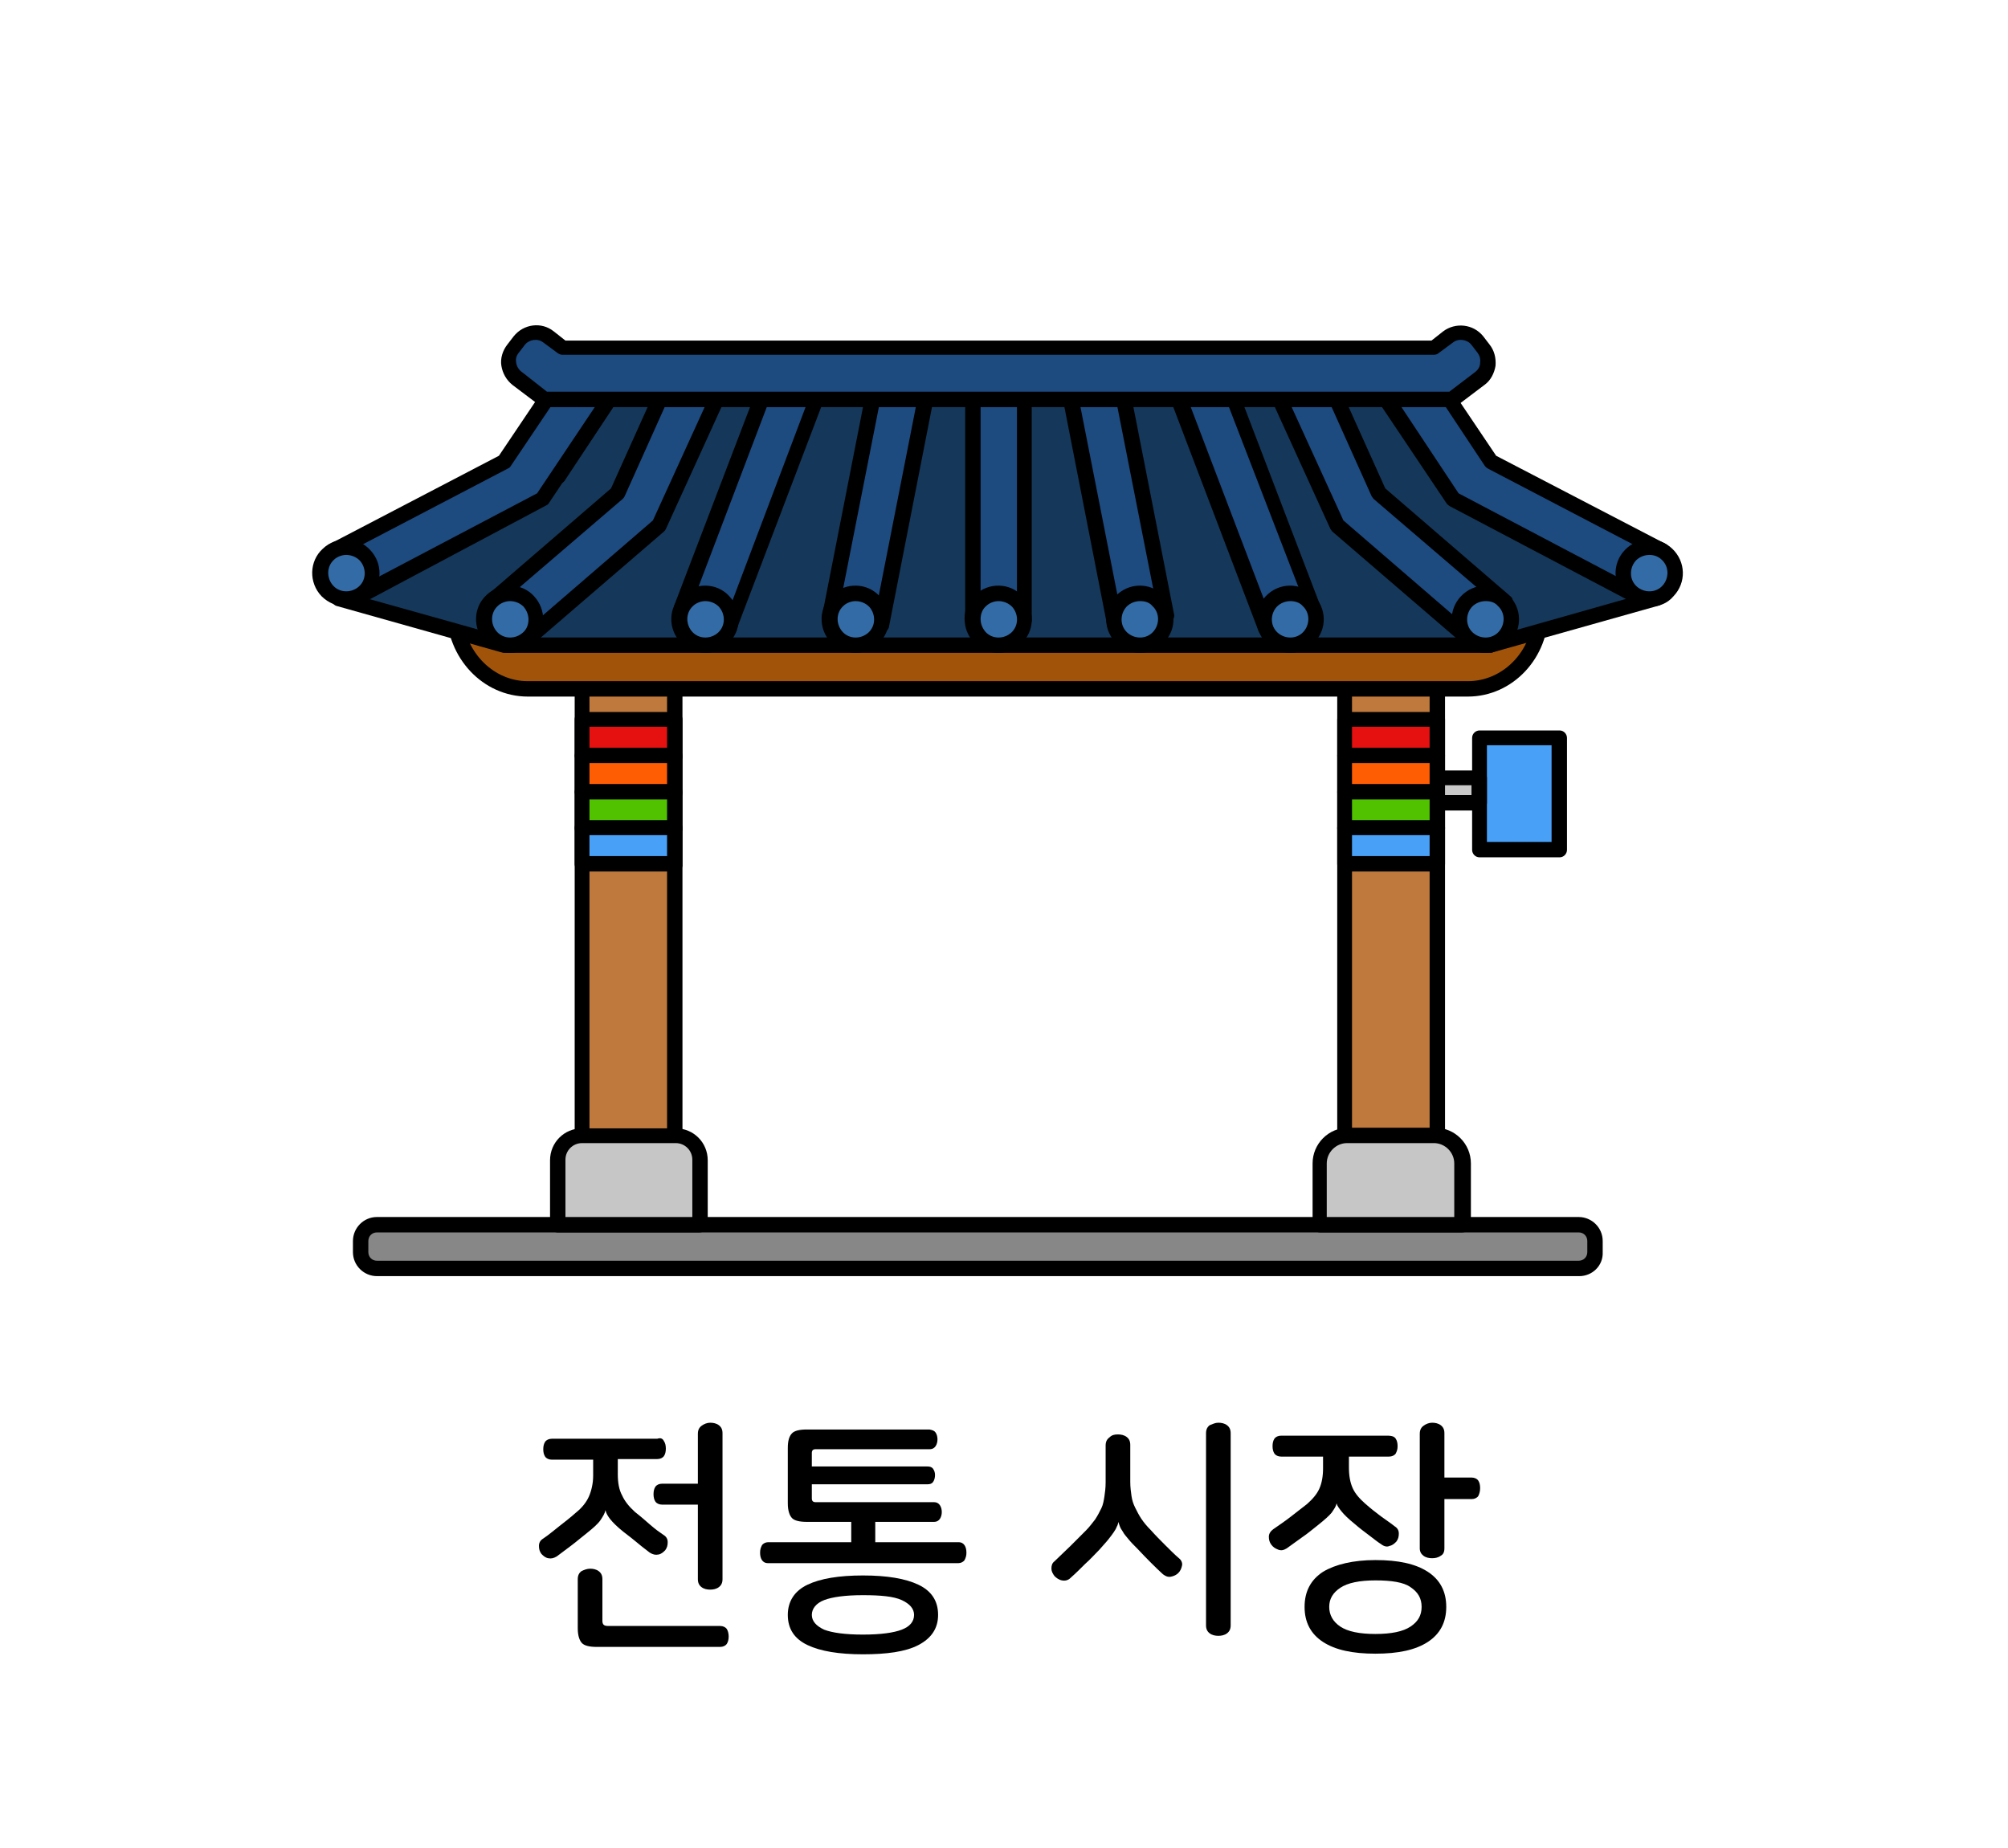
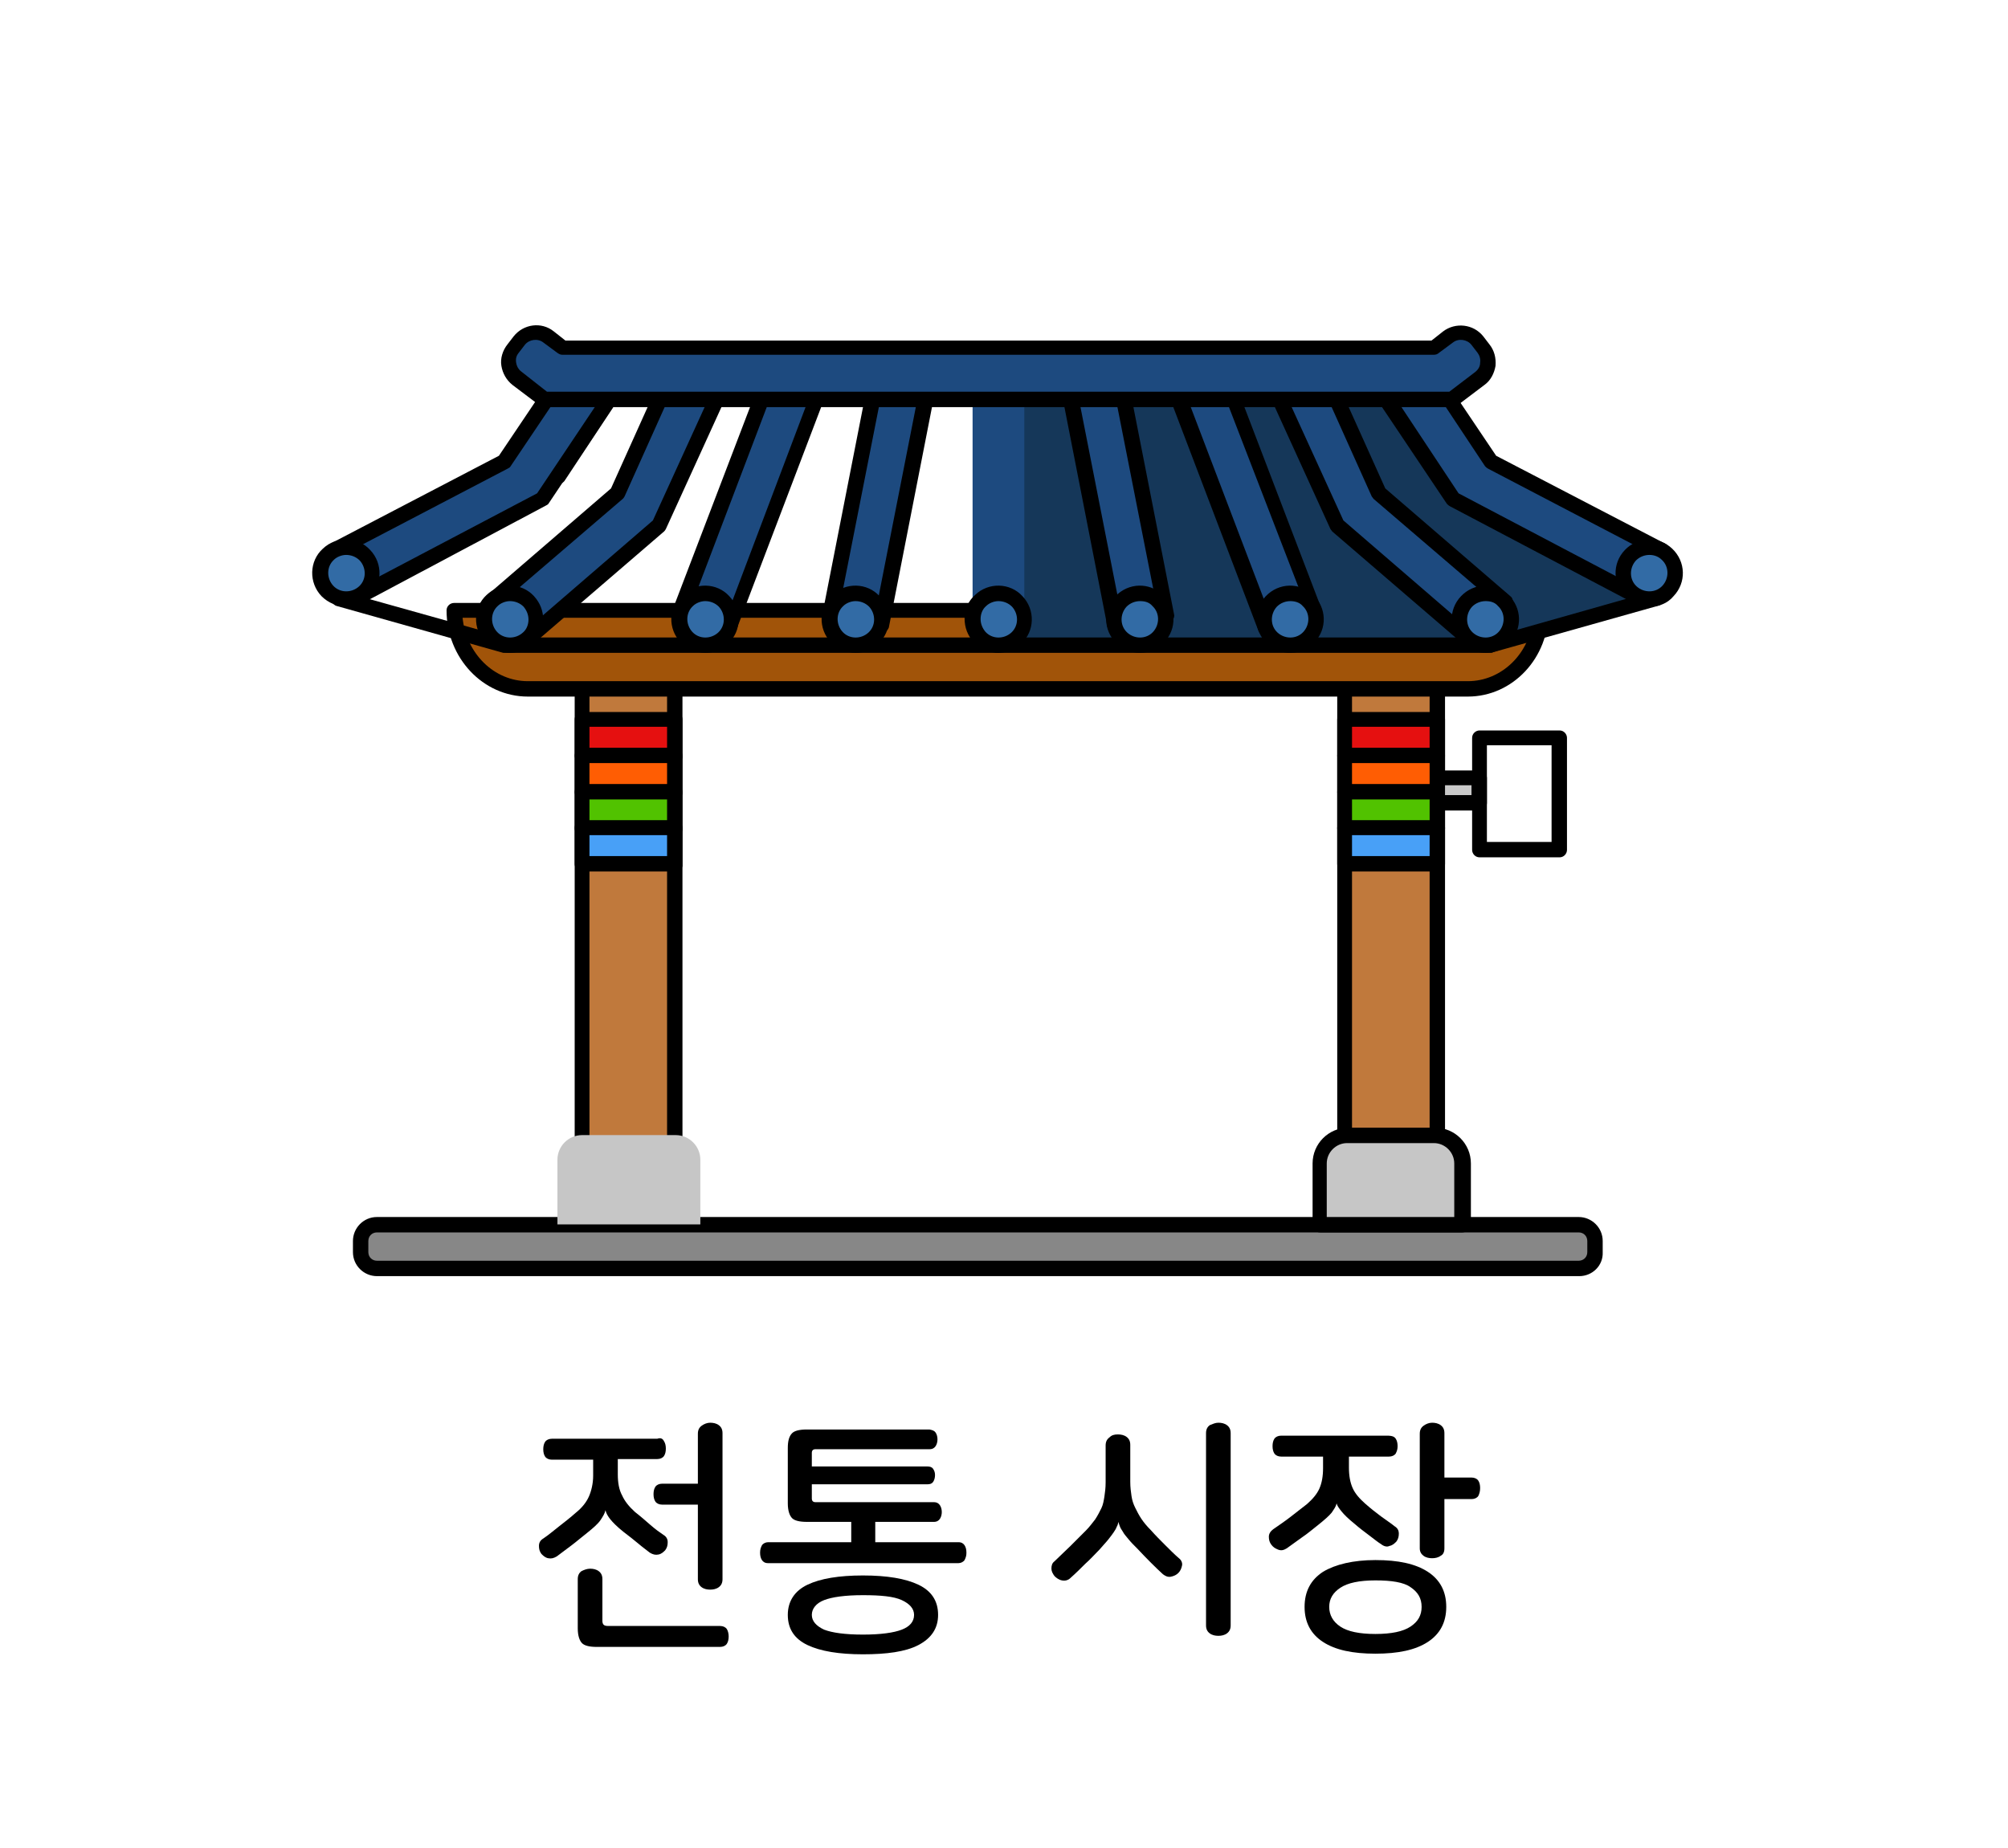
<svg xmlns="http://www.w3.org/2000/svg" version="1.1" id="레이어_1" x="0px" y="0px" viewBox="0 0 326 300" width="326px" height="300px" style="enable-background:new 0 0 326 300;" xml:space="preserve">
  <style type="text/css">
	.st0{fill:#09A8D3;}
	.st1{fill:#24C4FC;}
	.st2{fill:#FFD815;}
	.st3{fill:#97AD15;}
	.st4{fill:#549337;}
	.st5{fill:#C0793C;}
	.st6{fill:#878787;}
	.st7{fill:#C6C6C6;}
	.st8{fill:#A15409;}
	.st9{fill:#153759;}
	.st10{fill:#1D4A7F;}
	.st11{fill:#326BA5;}
	.st12{fill:#E51010;}
	.st13{fill:#FF5D03;}
	.st14{fill:#51C200;}
	.st15{fill:#48A0F7;}
	.st16{fill:#C9C9C9;}
	.st17{fill:#F9E5C0;}
	.st18{fill:#FFA515;}
	.st19{fill:#E0BE8C;}
	.st20{fill:#F02931;}
	.st21{fill:#FFFDFE;}
	.st22{fill:#FF6C22;}
	.st23{fill:#FFFFFF;}
	.st24{fill:#E0C21B;}
	.st25{fill:#5B5B5B;}
	.st26{fill:#AAAAAA;}
	.st27{fill:#296BCC;}
	.st28{fill:#29BA40;}
	.st29{fill:#B2352B;}
	.st30{fill:#FFCFAB;}
	.st31{fill:#4C4C4C;}
	.st32{fill:#3D240F;}
	.st33{fill:#E3543B;}
	.st34{fill:#FFCBA4;}
	.st35{fill:#EF2516;}
	.st36{fill:#FF4931;}
	.st37{fill:#2FCC3E;}
	.st38{fill:#D2FFD5;}
	.st39{fill:#97381A;}
	.st40{fill:#FFDFDC;}
	.st41{fill:#FF1D1D;}
	.st42{fill:#3C663E;}
	.st43{fill:#6B5E53;}
	.st44{fill:#F9C3B7;}
	.st45{fill:#526BFF;}
	.st46{fill:#594C4D;}
	.st47{fill:#AAA49F;}
	.st48{fill:#D8CBCD;}
	.st49{fill:#8A7270;}
	.st50{fill:#A58352;}
	.st51{fill:#48AFE4;}
	.st52{fill:#FFCC00;}
	.st53{fill:#B500BA;}
	.st54{fill:#008BFF;}
	.st55{fill:#DB9D8D;}
	.st56{fill:#FFC7B5;}
	.st57{fill:#1A4057;}
	.st58{fill:#5CC5FF;}
	.st59{opacity:0.6;fill:#FFFFFF;}
	.st60{fill:#DDE3E8;}
	.st61{fill:#00BC2C;}
	.st62{fill:#ACB9C1;}
	.st63{fill:#4B5C63;}
	.st64{fill:#93A5AA;}
	.st65{fill:#1DBFFF;}
	.st66{fill:#4FA55E;}
	.st67{fill:#90D326;}
	.st68{fill:#919191;}
	.st69{fill:#B2B2B2;}
	.st70{fill:#999999;}
	.st71{fill:none;}
	.st72{fill:#7E1819;}
	.st73{fill:#164944;}
	.st74{fill:#D93D43;}
	.st75{fill:#3AADA4;}
	.st76{fill:#425466;}
	.st77{fill:#FFD56C;}
	.st78{fill:#A09570;}
	.st79{fill:#38342C;}
	.st80{fill:#CC4E3E;}
	.st81{fill:#FF5C50;}
	.st82{fill:#B5B5B5;}
	.st83{fill:#313E59;}
	.st84{fill:#0A74F2;}
	.st85{fill:#F8FCFF;}
	.st86{fill:#DDE9F3;}
	.st87{fill:#B4C6D1;}
	.st88{fill:#444444;}
	.st89{fill:#6B6B6B;}
	.st90{fill:#E5E5E5;}
	.st91{fill:#02A64D;}
	.st92{fill:#FFCE00;}
	.st93{fill:#404649;}
	.st94{fill:#FF2222;}
	.st95{fill:#FF6B27;}
	.st96{fill:#263B42;}
	.st97{fill:#799BAA;}
	.st98{fill:#FF3E3E;}
	.st99{fill:#D62525;}
	.st100{fill:#BFBFBF;}
	.st101{fill:#898989;}
	.st102{fill:#9049E2;}
	.st103{fill:#EAEAEA;}
	.st104{fill:#777F82;}
	.st105{fill:#FFAD29;}
	.st106{fill:#00A4DD;}
	.st107{fill:#BDF3FF;}
	.st108{fill:#F0FDFF;}
	.st109{fill:#3D6FEA;}
	.st110{fill:#BF7643;}
	.st111{fill:#5CDCFF;}
	.st112{fill:#48E05A;}
	.st113{fill:#FF0D0D;}
	.st114{fill:#A55200;}
	.st115{fill:#00C160;}
	.st116{fill:#0D9956;}
	.st117{fill:#8BCC38;}
	.st118{fill:#994D1A;}
	.st119{fill:#175FFF;}
	.st120{fill:none;stroke:#000000;stroke-width:2.5;stroke-linecap:round;stroke-linejoin:round;stroke-miterlimit:10;}
	.st121{fill:#9C5FFF;}
	.st122{fill:#33E2AC;}
	.st123{fill:#C90000;}
	.st124{fill:#A08100;}
	.st125{fill:#FFCC99;}
	.st126{fill:#FFAE55;}
	.st127{fill:#BCCCD3;}
	.st128{fill:#00A1E0;}
	.st129{fill:#0083CC;}
	.st130{fill:#3BC62C;}
	.st131{fill:#A7E59E;}
	.st132{fill:#2B9E5C;}
	.st133{fill:#127038;}
	.st134{fill:#EFFCA2;}
	.st135{fill:#2DC93F;}
	.st136{fill:#FF7300;}
	.st137{fill:#995828;}
	.st138{fill:#C67A3C;}
	.st139{fill:#FFC715;}
	.st140{fill:#FEA922;}
	.st141{fill:#EF65C8;}
	.st142{fill:#83D600;}
	.st143{fill:#FF5500;}
	.st144{fill:#0064F4;}
	.st145{fill:#FFD527;}
	.st146{fill:#FF0027;}
	.st147{fill:#000DFF;}
	.st148{fill:#E7CDBA;}
	.st149{fill:#FFF2E9;}
	.st150{fill:#3E6378;}
	.st151{fill:#A6B3BA;}
	.st152{fill:#D17342;}
	.st153{fill:#B6CAD6;}
	.st154{fill:#5AC7ED;}
	.st155{fill:#B56552;}
	.st156{fill:#848484;}
	.st157{fill:#7891A0;}
	.st158{fill:#576F7A;}
	.st159{fill:#B29052;}
	.st160{fill:#35CE20;}
	.st161{fill:#F4F4F4;}
	.st162{fill:#F4D48E;}
	.st163{fill:#D3D3D3;}
	.st164{fill:#D8D8D0;}
	.st165{fill:#7CD8CF;}
	.st166{fill:#B7B7AC;}
	.st167{fill-rule:evenodd;clip-rule:evenodd;fill:#FF0000;}
	.st168{fill:#FF0000;}
	.st169{fill:#B1D3E0;}
	.st170{fill:#7796A0;}
	.st171{fill:#F4EFCE;}
	.st172{fill:#00B2C0;}
	.st173{fill:#38CE56;}
	.st174{fill:#A0866E;}
	.st175{fill:#F9E7B7;}
	.st176{fill:#E0B96C;}
	.st177{fill:#C6A666;}
	.st178{fill:#CCB2A6;}
	.st179{fill:#C3C3D1;}
	.st180{fill:#7BEFE7;}
	.st181{fill:#E62310;}
	.st182{fill:#EF8200;}
	.st183{fill:#F9BE00;}
	.st184{fill:#FE0100;}
	.st185{fill:#FF6600;}
	.st186{fill:#FFB300;}
	.st187{fill:#92867A;}
	.st188{fill:#AEA8A1;}
	.st189{fill:#DDDAD4;}
	.st190{fill:#ACA99F;}
	.st191{fill:#425799;}
	.st192{fill:#FFD400;}
	.st193{fill:#2A8C56;}
	.st194{fill:#41CC06;}
	.st195{fill:#59493D;}
	.st196{fill:#DD7F7F;}
	.st197{fill:#EDBCB2;}
	.st198{fill:#BA605D;}
	.st199{fill:#FFF7F4;}
	.st200{fill:#10C181;}
	.st201{fill:#D8C9B4;}
	.st202{fill:#AA9B8A;}
	.st203{fill:#AA9B8A;stroke:#000000;stroke-width:2.5;stroke-linecap:round;stroke-linejoin:round;stroke-miterlimit:10;}
	.st204{fill:#3FAFAA;}
	.st205{fill:#59D1C8;}
	.st206{fill:#85E0E0;}
	.st207{fill:#A86C52;}
	.st208{fill:#7C4937;}
	.st209{fill:#E2CDAE;}
	.st210{fill:#BCBCBC;}
	.st211{fill:#D6D6D6;}
	.st212{fill:#EFEFEF;}
	.st213{fill:#31729B;}
	.st214{fill:#774646;}
	.st215{fill:#349DD1;}
	.st216{fill:#939393;}
	.st217{fill:#3D70F2;}
	.st218{fill:#8EFF69;}
	.st219{fill:#42CE0F;}
	.st220{fill:#FF719D;}
	.st221{fill:#446093;}
	.st222{fill:#F4FFF0;}
	.st223{fill:#F43838;}
	.st224{fill:#FFE1A4;}
	.st225{fill:#D86141;stroke:#000000;stroke-width:2.5;stroke-linecap:round;stroke-linejoin:round;stroke-miterlimit:10;}
	.st226{fill:#2A73DD;stroke:#000000;stroke-width:2.5;stroke-linecap:round;stroke-linejoin:round;stroke-miterlimit:10;}
	.st227{fill:#915347;stroke:#000000;stroke-width:2.5;stroke-linecap:round;stroke-linejoin:round;stroke-miterlimit:10;}
	.st228{fill:#FFFFFF;stroke:#000000;stroke-width:2.5;stroke-linecap:round;stroke-linejoin:round;stroke-miterlimit:10;}
	.st229{fill:#C9C9C9;stroke:#000000;stroke-width:2.5;stroke-linecap:round;stroke-linejoin:round;stroke-miterlimit:10;}
	.st230{fill:url(#SVGID_1_);stroke:#000000;stroke-width:2.5;stroke-linecap:round;stroke-linejoin:round;stroke-miterlimit:10;}
	.st231{fill:#FF5D03;stroke:#000000;stroke-width:2.5;stroke-linecap:round;stroke-linejoin:round;stroke-miterlimit:10;}
	.st232{fill:#51C200;stroke:#000000;stroke-width:2.5;stroke-linecap:round;stroke-linejoin:round;stroke-miterlimit:10;}
	.st233{fill:#48A0F7;stroke:#000000;stroke-width:2.5;stroke-linecap:round;stroke-linejoin:round;stroke-miterlimit:10;}
	
		.st234{fill:url(#SVGID_00000116952437355527328010000004661133799769283511_);stroke:#000000;stroke-width:2.5;stroke-linecap:round;stroke-linejoin:round;stroke-miterlimit:10;}
	.st235{fill:#FFFFFF;stroke:#000000;stroke-width:2;stroke-linecap:round;stroke-linejoin:round;stroke-miterlimit:10;}
	.st236{fill:#878787;stroke:#000000;stroke-width:2.5;stroke-miterlimit:10;}
	.st237{fill:#FFBD4C;}
	.st238{fill:#AA8A51;}
	.st239{fill:#F9E6BE;}
	.st240{fill:#F3D08E;}
	.st241{fill:#7AED15;}
	.st242{fill:#66789E;}
	.st243{fill:#CED9EA;}
	.st244{fill:#FF5A4D;}
	.st245{fill:#F4FF66;}
	.st246{fill:#3DD7DD;}
	.st247{fill:#E73B4C;}
	.st248{fill:#A0A0A0;}
	.st249{fill:#EEEDE5;}
	.st250{fill:#E2DEC7;}
	.st251{fill:#C6C4B6;}
	.st252{fill:#F7A500;}
	.st253{fill:#FFFEF8;}
	.st254{fill:#896422;}
	.st255{fill:#BAB183;}
	.st256{fill:#EE728E;}
	.st257{fill:#CE093D;}
	.st258{fill:#89062F;}
	.st259{fill:#B7B7B7;}
	.st260{fill:#AA314E;}
	.st261{fill:#AF8F87;}
	.st262{fill:#D3C68D;}
	.st263{fill:#18D6A4;}
	.st264{fill:#C9D3D6;}
	.st265{fill:#9DA7AA;}
	.st266{fill:#D3EADD;}
	.st267{fill:#7FBA9C;}
	.st268{fill:#34B28E;}
	.st269{fill:#FF7712;}
	.st270{fill:#00BC28;}
	.st271{fill:#E5B498;}
	.st272{fill:#B78B76;}
	.st273{fill:#E9FBFF;}
	.st274{fill:#847269;}
	.st275{fill:#CCCCCC;}
	.st276{fill:#CCB3A8;}
	.st277{fill:#9BB8BC;}
	.st278{fill:#C7F8FF;}
	.st279{fill:#4FA504;}
	.st280{fill:#46CC4F;}
	.st281{fill:#ADA995;}
	.st282{fill:#0170DA;}
	.st283{fill:#74E2FF;}
	.st284{fill:#007FFF;}
	.st285{fill:#E52E8A;}
	.st286{fill:#00A3E4;}
	.st287{fill:#B0B0B0;}
	.st288{fill:#F5AB19;}
	.st289{fill:#2A67B0;}
	.st290{fill:#02C3F6;}
	.st291{fill:#17DD20;}
	.st292{fill:#FF4000;}
	.st293{fill:#717171;}
	.st294{fill:#231916;}
	.st295{fill:#8100A0;}
	.st296{fill:#E3007F;}
	.st297{fill:#005BAA;}
	.st298{fill:#7F7F7F;}
	.st299{fill:#012288;}
	.st300{fill:#0161D2;}
	.st301{fill:#42B649;}
	.st302{fill:#D2ECFB;}
	.st303{fill:#14348E;}
	.st304{fill:#EDE82B;}
	.st305{fill:#DF2725;}
	.st306{fill:#2D4D9C;}
	.st307{fill:#FF2732;}
	.st308{fill:#53ABB9;}
	.st309{fill:#E40219;}
	.st310{fill:#F39700;}
	.st311{fill:#777777;}
	.st312{fill:#60E5F3;}
	.st313{fill:#C1C1C1;}
	.st314{fill:#FF6700;}
	.st315{fill:#FFB600;}
	.st316{fill:#D18B8B;}
	.st317{fill:#AF4B4B;}
	.st318{fill:#E0B4A9;}
	.st319{fill:#EFD200;}
	.st320{fill:#686868;}
	.st321{fill:#FFDFD9;}
	.st322{fill:#FFFAD2;}
	.st323{fill:#76848C;}
	.st324{fill:#F54337;}
	.st325{fill:#9567D6;}
	.st326{fill:#414E58;}
	.st327{fill:#F8D48B;}
	.st328{fill:#00D2E2;}
	.st329{fill:#FFE600;}
	.st330{fill:#F5D837;}
</style>
  <g>
    <g>
      <path class="st6" d="M256.4,205.9H61.2c-1.5,0-2.6-1.2-2.6-2.6v-1.8c0-1.5,1.2-2.6,2.6-2.6h195.1c1.5,0,2.6,1.2,2.6,2.6v1.8    C259,204.8,257.8,205.9,256.4,205.9z" />
      <path d="M256.4,207.2H61.2c-2.1,0-3.9-1.7-3.9-3.9v-1.8c0-2.1,1.7-3.9,3.9-3.9h195.1c2.1,0,3.9,1.7,3.9,3.9v1.8    C260.3,205.5,258.5,207.2,256.4,207.2z M61.2,200.1c-0.8,0-1.4,0.6-1.4,1.4v1.8c0,0.8,0.6,1.4,1.4,1.4h195.1    c0.8,0,1.4-0.6,1.4-1.4v-1.8c0-0.8-0.6-1.4-1.4-1.4H61.2z" />
      <rect x="218.2" y="102.4" transform="matrix(-1 2.103981e-09 -2.103981e-09 -1 451.624 296.972)" class="st5" width="15.1" height="92.2" />
      <path d="M233.4,195.8h-15.1c-0.7,0-1.2-0.6-1.2-1.2v-92.2c0-0.7,0.6-1.2,1.2-1.2h15.1c0.7,0,1.2,0.6,1.2,1.2v92.2    C234.6,195.3,234.1,195.8,233.4,195.8z M219.5,193.3h12.6v-89.7h-12.6V193.3z" />
      <path class="st7" d="M232.8,184.3h-14.1c-2.5,0-4.5,2-4.5,4.5v10h23.1v-10C237.4,186.3,235.3,184.3,232.8,184.3z" />
      <path d="M237.4,200.1h-23.1c-0.7,0-1.2-0.6-1.2-1.2v-10c0-3.2,2.6-5.8,5.8-5.8h14.1c3.2,0,5.8,2.6,5.8,5.8v10    C238.6,199.5,238.1,200.1,237.4,200.1z M215.5,197.6h20.6v-8.7c0-1.8-1.5-3.3-3.3-3.3h-14.1c-1.8,0-3.3,1.5-3.3,3.3V197.6z" />
      <rect x="94.5" y="102.4" class="st5" width="15.1" height="92.2" />
      <path d="M109.6,195.8H94.5c-0.7,0-1.2-0.6-1.2-1.2v-92.2c0-0.7,0.6-1.2,1.2-1.2h15.1c0.7,0,1.2,0.6,1.2,1.2v92.2    C110.9,195.3,110.3,195.8,109.6,195.8z M95.7,193.3h12.6v-89.7H95.7V193.3z" />
      <path class="st7" d="M94.5,184.3h15.2c2.2,0,4,1.8,4,4v10.5H90.5v-10.5C90.5,186.1,92.3,184.3,94.5,184.3z" />
-       <path d="M113.6,200.1H90.5c-0.7,0-1.2-0.6-1.2-1.2v-10.5c0-2.9,2.3-5.2,5.2-5.2h15.2c2.9,0,5.2,2.3,5.2,5.2v10.5    C114.9,199.5,114.3,200.1,113.6,200.1z M91.8,197.6h20.6v-9.3c0-1.5-1.2-2.7-2.7-2.7H94.5c-1.5,0-2.7,1.2-2.7,2.7V197.6z" />
      <path class="st8" d="M73.8,99.1c0,7.1,5.4,12.8,12,12.8h152.6c6.6,0,12-5.7,12-12.8H73.8z" />
      <path d="M238.3,113.1H85.7c-7.3,0-13.2-6.3-13.2-14c0-0.7,0.6-1.2,1.2-1.2h176.5c0.7,0,1.2,0.6,1.2,1.2    C251.5,106.8,245.6,113.1,238.3,113.1z M75.1,100.3c0.6,5.8,5.1,10.3,10.6,10.3h152.6c5.5,0,10.1-4.5,10.6-10.3H75.1z" />
      <polygon class="st9" points="224.4,63.8 233.4,77.3 269.1,97.1 242,104.7 161.9,104.7 161.9,63.8   " />
      <path d="M242,106h-80.1c-0.7,0-1.2-0.6-1.2-1.2l0-41c0-0.3,0.1-0.6,0.4-0.9s0.6-0.4,0.9-0.4h62.5c0.4,0,0.8,0.2,1,0.6l8.9,13.2    L269.7,96c0.4,0.2,0.7,0.7,0.6,1.2c-0.1,0.5-0.4,0.9-0.9,1.1l-27,7.6C242.3,106,242.2,106,242,106z M163.2,103.5h78.7l24-6.8    l-33-18.4c-0.2-0.1-0.3-0.2-0.4-0.4L223.7,65h-60.6L163.2,103.5z" />
      <polygon class="st10" points="189.3,99.9 181,101.6 173.6,63.8 182.2,63.8   " />
      <path d="M181,102.8c-0.6,0-1.1-0.4-1.2-1L172.4,64c-0.1-0.4,0-0.7,0.3-1c0.2-0.3,0.6-0.5,1-0.5h8.6c0.6,0,1.1,0.4,1.2,1l7.1,36.2    c0.1,0.3,0,0.7-0.2,0.9c-0.2,0.3-0.5,0.5-0.8,0.5l-8.3,1.6C181.2,102.8,181.1,102.8,181,102.8z M175.2,65l6.9,35.1l5.8-1.1    L181.2,65H175.2z" />
      <polygon class="st10" points="213.3,98.6 205.5,101.9 191,63.8 200,63.8   " />
      <path d="M205.5,103.2c-0.2,0-0.3,0-0.5-0.1c-0.3-0.1-0.6-0.4-0.7-0.7l-14.5-38.1c-0.1-0.4-0.1-0.8,0.1-1.2c0.2-0.3,0.6-0.5,1-0.5    h8.9c0.5,0,1,0.3,1.2,0.8l13.3,34.8c0.2,0.6-0.1,1.3-0.7,1.6l-7.8,3.3C205.9,103.1,205.7,103.2,205.5,103.2z M192.9,65l13.4,35.2    l5.5-2.3L199.1,65H192.9z" />
      <polygon class="st10" points="223.8,80.1 244.4,97.7 238.6,103.8 217.1,85.3 207.3,63.8 216.5,63.8   " />
      <path d="M238.6,105.1c-0.3,0-0.6-0.1-0.8-0.3l-21.5-18.5c-0.1-0.1-0.2-0.3-0.3-0.4l-9.8-21.5c-0.2-0.4-0.1-0.8,0.1-1.2    c0.2-0.4,0.6-0.6,1.1-0.6h9.2c0.5,0,0.9,0.3,1.1,0.7l7.2,16l20.3,17.5c0.3,0.2,0.4,0.5,0.4,0.9s-0.1,0.7-0.3,0.9l-5.8,6.1    C239.2,104.9,238.9,105.1,238.6,105.1z M218.1,84.5l20.4,17.6l4.1-4.3L223,81c-0.1-0.1-0.2-0.3-0.3-0.4l-7-15.6h-6.5L218.1,84.5z" />
      <polygon class="st10" points="230.8,63.8 234.6,63.8 242.2,75 270.1,89.5 266.5,95.2 265.6,96.6 236,81 224.4,63.8   " />
      <path d="M265.6,97.9c-0.2,0-0.4,0-0.6-0.1l-29.6-15.6c-0.2-0.1-0.3-0.2-0.5-0.4l-11.6-17.3c-0.3-0.4-0.3-0.9-0.1-1.3    c0.2-0.4,0.6-0.7,1.1-0.7h10.2c0.4,0,0.8,0.2,1,0.5l7.4,11l27.5,14.3c0.3,0.2,0.5,0.4,0.6,0.8c0.1,0.3,0,0.7-0.1,1l-4.5,7.1    C266.4,97.7,266,97.9,265.6,97.9z M236.8,80.1L265.1,95l3.1-5l-26.6-13.9c-0.2-0.1-0.3-0.2-0.5-0.4L234,65h-7.2L236.8,80.1z" />
      <circle class="st11" cx="209.5" cy="100.5" r="4.2" />
      <path d="M209.5,106c-1.4,0-2.7-0.5-3.8-1.5c-2.2-2.1-2.3-5.5-0.2-7.7c2.1-2.2,5.5-2.3,7.7-0.2c2.2,2.1,2.3,5.5,0.2,7.7    C212.4,105.4,211,106,209.5,106z M209.5,97.6c-0.8,0-1.6,0.3-2.2,0.9c-1.1,1.2-1.1,3.1,0.1,4.2c1.2,1.1,3.1,1.1,4.2-0.1    c1.1-1.2,1.1-3.1-0.1-4.2C211,97.8,210.2,97.6,209.5,97.6z" />
      <circle class="st11" cx="185.1" cy="100.5" r="4.2" />
      <path d="M185.1,106c-1.4,0-2.7-0.5-3.8-1.5c-2.2-2.1-2.3-5.5-0.2-7.7c2.1-2.2,5.5-2.3,7.7-0.2c2.2,2.1,2.3,5.5,0.2,7.7    C188,105.4,186.6,106,185.1,106z M185.1,97.6c-0.8,0-1.6,0.3-2.2,0.9c-1.1,1.2-1.1,3.1,0.1,4.2c1.2,1.1,3.1,1.1,4.2-0.1    c1.1-1.2,1.1-3.1-0.1-4.2C186.6,97.8,185.9,97.6,185.1,97.6z" />
      <circle class="st11" cx="241.2" cy="100.5" r="4.2" />
      <path d="M241.2,106c-1.4,0-2.7-0.5-3.8-1.5c-2.2-2.1-2.3-5.5-0.2-7.7c2.1-2.2,5.5-2.3,7.7-0.2c2.2,2.1,2.3,5.5,0.2,7.7    C244.1,105.4,242.7,106,241.2,106z M241.2,97.6c-0.8,0-1.6,0.3-2.2,0.9c-1.1,1.2-1.1,3.1,0.1,4.2c1.2,1.1,3.1,1.1,4.2-0.1    c1.1-1.2,1.1-3.1-0.1-4.2C242.7,97.8,242,97.6,241.2,97.6z" />
      <circle class="st11" cx="267.8" cy="93.1" r="4.2" />
      <path d="M267.8,98.5c-1.4,0-2.7-0.5-3.8-1.5c-2.2-2.1-2.3-5.5-0.2-7.7c2.1-2.2,5.5-2.3,7.7-0.2c2.2,2.1,2.3,5.5,0.2,7.7    C270.7,98,269.3,98.5,267.8,98.5z M267.8,90.1c-0.8,0-1.6,0.3-2.2,0.9c-1.1,1.2-1.1,3.1,0.1,4.2c1.2,1.1,3.1,1.1,4.2-0.1    c1.1-1.2,1.1-3.1-0.1-4.2C269.3,90.4,268.6,90.1,267.8,90.1z" />
-       <polygon class="st9" points="99.7,63.8 90.6,77.3 55,97.1 82,104.7 162.1,104.7 162.1,63.8   " />
      <path d="M162.1,106H82c-0.1,0-0.2,0-0.3,0l-27-7.6c-0.5-0.1-0.8-0.6-0.9-1.1c-0.1-0.5,0.2-1,0.6-1.2l35.4-19.7l8.9-13.2    c0.2-0.3,0.6-0.6,1-0.6h62.5c0.3,0,0.6,0.1,0.9,0.4s0.4,0.6,0.4,0.9l0,41C163.4,105.4,162.8,106,162.1,106z M82.2,103.5h78.7    l0-38.5h-60.6L91.7,78c-0.1,0.2-0.3,0.3-0.4,0.4l-33,18.4L82.2,103.5z M90.6,77.3L90.6,77.3L90.6,77.3z" />
      <polygon class="st10" points="134.8,99.9 143,101.6 150.4,63.8 141.8,63.8   " />
      <path d="M143,102.8c-0.1,0-0.2,0-0.2,0l-8.3-1.6c-0.3-0.1-0.6-0.3-0.8-0.5c-0.2-0.3-0.3-0.6-0.2-0.9l7.1-36.2c0.1-0.6,0.6-1,1.2-1    h8.6c0.4,0,0.7,0.2,1,0.5c0.2,0.3,0.3,0.7,0.3,1l-7.4,37.8C144.1,102.4,143.6,102.8,143,102.8z M136.2,99l5.8,1.1l6.9-35.1h-6    L136.2,99z" />
      <polygon class="st10" points="110.8,98.6 118.5,101.9 133,63.8 124.1,63.8   " />
      <path d="M118.5,103.2c-0.2,0-0.3,0-0.5-0.1l-7.8-3.3c-0.6-0.3-0.9-1-0.7-1.6l13.3-34.8c0.2-0.5,0.6-0.8,1.2-0.8h8.9    c0.4,0,0.8,0.2,1,0.5c0.2,0.3,0.3,0.8,0.1,1.2l-14.5,38.1c-0.1,0.3-0.4,0.6-0.7,0.7C118.9,103.1,118.7,103.2,118.5,103.2z     M112.4,97.9l5.5,2.3L131.2,65h-6.3L112.4,97.9z" />
      <polygon class="st10" points="100.2,80.1 79.7,97.7 85.5,103.8 107,85.3 116.8,63.8 107.6,63.8   " />
      <path d="M85.5,105.1c-0.3,0-0.7-0.1-0.9-0.4l-5.8-6.1c-0.2-0.2-0.4-0.6-0.3-0.9s0.2-0.7,0.4-0.9l20.3-17.5l7.2-16    c0.2-0.4,0.6-0.7,1.1-0.7h9.2c0.4,0,0.8,0.2,1.1,0.6c0.2,0.4,0.3,0.8,0.1,1.2l-9.8,21.5c-0.1,0.2-0.2,0.3-0.3,0.4l-21.5,18.5    C86.1,105,85.8,105.1,85.5,105.1z M81.5,97.8l4.1,4.3L106,84.5l8.9-19.5h-6.5l-7,15.6c-0.1,0.2-0.2,0.3-0.3,0.4L81.5,97.8z     M100.2,80.1L100.2,80.1L100.2,80.1z" />
      <polygon class="st10" points="93.3,63.8 89.4,63.8 81.8,75 54,89.5 57.5,95.2 58.5,96.6 88.1,81 99.7,63.8   " />
      <path d="M58.5,97.9c-0.4,0-0.8-0.2-1.1-0.6l-4.5-7.1c-0.2-0.3-0.2-0.7-0.1-1c0.1-0.3,0.3-0.6,0.6-0.8L81,74l7.4-11    c0.2-0.3,0.6-0.5,1-0.5h10.2c0.5,0,0.9,0.3,1.1,0.7c0.2,0.4,0.2,0.9-0.1,1.3L89.1,81.7c-0.1,0.2-0.3,0.3-0.5,0.4L59.1,97.8    C58.9,97.8,58.7,97.9,58.5,97.9z M55.8,90l3.1,5l28.3-14.9L97.3,65h-7.2l-7.2,10.7c-0.1,0.2-0.3,0.3-0.5,0.4L55.8,90z" />
      <polygon class="st10" points="162.1,63.8 157.9,63.8 157.9,100.5 162,100.5 166.3,100.5 166.3,63.8   " />
-       <path d="M166.3,101.8h-8.4c-0.7,0-1.2-0.6-1.2-1.2V63.8c0-0.7,0.6-1.2,1.2-1.2h8.4c0.7,0,1.2,0.6,1.2,1.2v36.8    C167.6,101.2,167,101.8,166.3,101.8z M159.2,99.3h5.9V65h-5.9V99.3z" />
      <circle class="st11" cx="114.5" cy="100.5" r="4.2" />
      <path d="M114.5,106c-1.4,0-2.9-0.6-4-1.7c-2.1-2.2-2-5.7,0.2-7.7c2.2-2.1,5.7-2,7.7,0.2c2.1,2.2,2,5.7-0.2,7.7    C117.3,105.5,115.9,106,114.5,106z M114.5,97.6c-0.7,0-1.5,0.3-2,0.8c-1.2,1.1-1.2,3-0.1,4.2c1.1,1.2,3,1.2,4.2,0.1    c1.2-1.1,1.2-3,0.1-4.2C116.1,97.9,115.3,97.6,114.5,97.6z" />
      <circle class="st11" cx="138.9" cy="100.5" r="4.2" />
      <path d="M138.9,106c-1.4,0-2.9-0.6-4-1.7c-2.1-2.2-2-5.7,0.2-7.7c2.2-2.1,5.7-2,7.7,0.2c2.1,2.2,2,5.7-0.2,7.7    C141.6,105.5,140.3,106,138.9,106z M138.9,97.6c-0.7,0-1.5,0.3-2,0.8c-1.2,1.1-1.2,3-0.1,4.2c1.1,1.2,3,1.2,4.2,0.1    c1.2-1.1,1.2-3,0.1-4.2C140.5,97.9,139.7,97.6,138.9,97.6z" />
      <circle class="st11" cx="82.8" cy="100.5" r="4.2" />
      <path d="M82.8,106c-1.4,0-2.9-0.6-4-1.7c-2.1-2.2-2-5.7,0.2-7.7c2.2-2.1,5.7-2,7.7,0.2c1,1.1,1.5,2.4,1.5,3.9    c0,1.5-0.6,2.8-1.7,3.8C85.5,105.5,84.2,106,82.8,106z M82.8,97.6c-0.7,0-1.5,0.3-2,0.8c-1.2,1.1-1.2,3-0.1,4.2    c1.1,1.2,3,1.2,4.2,0.1c0.6-0.5,0.9-1.3,0.9-2.1c0-0.8-0.3-1.5-0.8-2.1C84.4,97.9,83.6,97.6,82.8,97.6z" />
      <circle class="st11" cx="56.2" cy="93.1" r="4.2" />
      <path d="M56.2,98.5c-1.4,0-2.9-0.6-4-1.7c-2.1-2.2-2-5.7,0.2-7.7c2.2-2.1,5.7-2,7.7,0.2c2.1,2.2,2,5.7-0.2,7.7    C58.9,98,57.6,98.5,56.2,98.5z M56.2,90.1c-0.7,0-1.5,0.3-2,0.8c-1.2,1.1-1.2,3-0.1,4.2c1.1,1.2,3,1.2,4.2,0.1    c1.2-1.1,1.2-3,0.1-4.2C57.8,90.4,57,90.1,56.2,90.1z" />
      <circle class="st11" cx="162.1" cy="100.5" r="4.2" />
      <path d="M162.1,106c-1.4,0-2.9-0.6-4-1.7c-1-1.1-1.5-2.4-1.5-3.9c0-1.5,0.6-2.8,1.7-3.8c2.2-2.1,5.7-2,7.7,0.2    c2.1,2.2,2,5.7-0.2,7.7C164.8,105.5,163.5,106,162.1,106z M162.1,97.6c-0.7,0-1.5,0.3-2,0.8c-0.6,0.5-0.9,1.3-0.9,2.1    c0,0.8,0.3,1.5,0.8,2.1c1.1,1.2,3,1.2,4.2,0.1c1.2-1.1,1.2-3,0.1-4.2C163.7,97.9,162.9,97.6,162.1,97.6z" />
      <path class="st10" d="M240.8,56.6l-1-1.3c-1.2-1.5-3.3-1.7-4.7-0.6l-2.3,1.7H91.3L89,54.7c-1.5-1.1-3.6-0.9-4.7,0.6l-1,1.3    c-1.2,1.5-0.9,3.7,0.6,4.8l4.5,3.4l0,0v0h147.3v0l0,0l4.5-3.4C241.7,60.2,242,58.1,240.8,56.6z" />
      <path d="M235.7,66.1C235.7,66.1,235.7,66.1,235.7,66.1H88.4c-0.1,0-0.2,0-0.3,0c-0.2,0-0.3-0.1-0.4-0.2l-4.5-3.4    c-1-0.8-1.6-1.9-1.8-3.1c-0.2-1.2,0.2-2.5,1-3.5l1-1.3c1.6-2,4.5-2.4,6.5-0.8l1.9,1.5h140.6l1.9-1.5c2-1.5,4.9-1.2,6.5,0.8l1,1.3    c0.8,1,1.1,2.2,1,3.5c-0.2,1.2-0.8,2.4-1.8,3.1l-4.5,3.4C236.2,66,236,66.1,235.7,66.1z M88.8,63.6h146.5l4.2-3.2    c0.5-0.4,0.8-0.9,0.8-1.5c0.1-0.6-0.1-1.2-0.4-1.6l0,0l-1-1.3c-0.7-0.9-2.1-1.1-3-0.4l-2.3,1.7c-0.2,0.2-0.5,0.3-0.8,0.3H91.3    c-0.3,0-0.5-0.1-0.8-0.3l-2.3-1.7c-0.9-0.7-2.3-0.5-3,0.4l-1,1.3c-0.4,0.5-0.5,1-0.4,1.6s0.4,1.1,0.8,1.4L88.8,63.6z" />
      <path class="st12" d="M218.2,116.8c0,0.8,0,5,0,5.9h15.1v-5.9C233.4,116.8,218.6,116.8,218.2,116.8z" />
      <path d="M233.4,123.9h-15.1c-0.7,0-1.2-0.6-1.2-1.2v-5.9c0-0.7,0.6-1.2,1.2-1.2h15.1c0.7,0,1.2,0.6,1.2,1.2v5.9    C234.6,123.4,234.1,123.9,233.4,123.9z M219.5,121.4h12.6v-3.4h-12.6V121.4z" />
      <rect x="222.9" y="118" transform="matrix(-1.147341e-09 1 -1 -1.147341e-09 351.423 -100.202)" class="st13" width="5.9" height="15.1" />
      <path d="M233.4,129.8h-15.1c-0.7,0-1.2-0.6-1.2-1.2v-5.9c0-0.7,0.6-1.2,1.2-1.2h15.1c0.7,0,1.2,0.6,1.2,1.2v5.9    C234.6,129.2,234.1,129.8,233.4,129.8z M219.5,127.3h12.6v-3.4h-12.6V127.3z" />
      <rect x="222.9" y="123.9" transform="matrix(-1.147341e-09 1 -1 -1.147341e-09 357.288 -94.336)" class="st14" width="5.9" height="15.1" />
      <path d="M233.4,135.7h-15.1c-0.7,0-1.2-0.6-1.2-1.2v-5.9c0-0.7,0.6-1.2,1.2-1.2h15.1c0.7,0,1.2,0.6,1.2,1.2v5.9    C234.6,135.1,234.1,135.7,233.4,135.7z M219.5,133.2h12.6v-3.4h-12.6V133.2z" />
      <rect x="222.9" y="129.8" transform="matrix(-1.147341e-09 1 -1 -1.147341e-09 363.154 -88.47)" class="st15" width="5.9" height="15.1" />
      <path d="M233.4,141.5h-15.1c-0.7,0-1.2-0.6-1.2-1.2v-5.9c0-0.7,0.6-1.2,1.2-1.2h15.1c0.7,0,1.2,0.6,1.2,1.2v5.9    C234.6,141,234.1,141.5,233.4,141.5z M219.5,139h12.6v-3.4h-12.6V139z" />
-       <rect x="237.6" y="122.3" transform="matrix(-3.184992e-10 1 -1 -3.184992e-10 375.502 -117.835)" class="st15" width="18.2" height="13" />
      <path d="M253.2,139.2h-13c-0.7,0-1.2-0.6-1.2-1.2v-18.2c0-0.7,0.6-1.2,1.2-1.2h13c0.7,0,1.2,0.6,1.2,1.2v18.2    C254.4,138.6,253.9,139.2,253.2,139.2z M241.4,136.7h10.5V121h-10.5V136.7z" />
      <rect x="233.4" y="126.2" class="st16" width="6.8" height="4.1" />
      <path d="M240.2,131.6h-6.8c-0.7,0-1.2-0.6-1.2-1.2v-4.1c0-0.7,0.6-1.2,1.2-1.2h6.8c0.7,0,1.2,0.6,1.2,1.2v4.1    C241.4,131,240.8,131.6,240.2,131.6z M234.6,129.1h4.3v-1.6h-4.3V129.1z" />
      <polygon class="st12" points="95.7,116.8 95.6,116.8 95.6,116.8 95.6,116.8 95.6,116.8 95.5,116.8 95.5,116.8 95.5,116.8     95.5,116.8 95.4,116.8 95.4,116.8 95.4,116.8 95.4,116.8 95.3,116.8 95.3,116.8 95.3,116.8 95.3,116.8 95.2,116.8 95.2,116.8     95.2,116.8 95.2,116.8 95.1,116.8 95.1,116.8 95.1,116.8 95.1,116.8 95,116.8 95,116.8 95,116.8 95,116.8 94.9,116.8 94.9,116.8     94.9,116.8 94.9,116.8 94.8,116.8 94.8,116.8 94.8,116.8 94.8,116.8 94.7,116.8 94.7,116.8 94.7,116.8 94.6,116.8 94.6,116.8     94.6,116.8 94.6,116.8 94.5,116.8 94.5,116.8 94.5,116.8 94.5,116.8 94.5,116.9 94.5,116.9 94.5,116.9 94.5,116.9 94.5,117     94.5,117 94.5,117 94.5,117 94.5,117.1 94.5,117.1 94.5,117.1 94.5,117.1 94.5,117.2 94.5,117.2 94.5,117.2 94.5,117.2     94.5,117.3 94.5,117.3 94.5,117.3 94.5,117.3 94.5,117.4 94.5,117.4 94.5,117.4 94.5,117.5 94.5,117.5 94.5,117.5 94.5,117.5     94.5,117.6 94.5,117.6 94.5,117.6 94.5,117.6 94.5,117.7 94.5,117.7 94.5,117.7 94.5,117.7 94.5,117.8 94.5,117.8 94.5,117.8     94.5,117.8 94.5,117.9 94.5,117.9 94.5,117.9 94.5,117.9 94.5,118 94.5,118 94.5,122.7 109.6,122.7 109.6,116.8   " />
      <path d="M109.6,123.9H94.5c-0.7,0-1.2-0.6-1.2-1.2v-5.9c0-0.7,0.6-1.2,1.2-1.2h15.1c0.7,0,1.2,0.6,1.2,1.2v5.9    C110.9,123.4,110.3,123.9,109.6,123.9z M95.7,121.4h12.6v-3.4H95.7V121.4z" />
      <rect x="99.1" y="118" transform="matrix(-1.147341e-09 1 -1 -1.147341e-09 227.668 23.552)" class="st13" width="5.9" height="15.1" />
      <path d="M109.6,129.8H94.5c-0.7,0-1.2-0.6-1.2-1.2v-5.9c0-0.7,0.6-1.2,1.2-1.2h15.1c0.7,0,1.2,0.6,1.2,1.2v5.9    C110.9,129.2,110.3,129.8,109.6,129.8z M95.7,127.3h12.6v-3.4H95.7V127.3z" />
      <rect x="99.1" y="123.9" transform="matrix(-1.147341e-09 1 -1 -1.147341e-09 233.534 29.418)" class="st14" width="5.9" height="15.1" />
      <path d="M109.6,135.7H94.5c-0.7,0-1.2-0.6-1.2-1.2v-5.9c0-0.7,0.6-1.2,1.2-1.2h15.1c0.7,0,1.2,0.6,1.2,1.2v5.9    C110.9,135.1,110.3,135.7,109.6,135.7z M95.7,133.2h12.6v-3.4H95.7V133.2z" />
      <rect x="99.1" y="129.8" transform="matrix(-1.147341e-09 1 -1 -1.147341e-09 239.4 35.284)" class="st15" width="5.9" height="15.1" />
      <path d="M109.6,141.5H94.5c-0.7,0-1.2-0.6-1.2-1.2v-5.9c0-0.7,0.6-1.2,1.2-1.2h15.1c0.7,0,1.2,0.6,1.2,1.2v5.9    C110.9,141,110.3,141.5,109.6,141.5z M95.7,139h12.6v-3.4H95.7V139z" />
    </g>
    <g>
      <path d="M107.8,234c0.2,0.3,0.3,0.7,0.3,1.2s-0.1,0.9-0.3,1.2c-0.2,0.3-0.6,0.5-1.1,0.5h-6.4v2.5c0,1.3,0.2,2.5,0.7,3.4    c0.4,0.9,1.1,1.8,2.1,2.7c0.9,0.7,1.7,1.4,2.5,2.1s1.5,1.2,2.1,1.6c0.5,0.3,0.7,0.7,0.7,1.2c0,0.5-0.1,0.9-0.4,1.3    c-0.3,0.3-0.6,0.6-1.1,0.7s-0.9,0-1.4-0.3c-0.5-0.4-1.2-0.9-1.9-1.5c-0.7-0.6-1.5-1.2-2.4-1.9c-1-0.8-1.7-1.5-2.1-2    c-0.4-0.5-0.7-1-0.8-1.5h0c-0.1,0.5-0.4,1-0.8,1.6c-0.4,0.6-1.2,1.3-2.2,2.1c-0.9,0.7-1.7,1.4-2.5,2c-0.8,0.6-1.6,1.2-2.4,1.8    c-0.5,0.3-0.9,0.4-1.4,0.3c-0.5-0.1-0.8-0.4-1.1-0.7c-0.3-0.4-0.4-0.8-0.4-1.3c0-0.5,0.2-0.9,0.7-1.2c0.9-0.6,1.7-1.3,2.6-2    c0.9-0.7,1.8-1.4,2.7-2.2c1-0.8,1.7-1.7,2.1-2.6c0.4-0.9,0.7-2.1,0.7-3.4v-2.6h-6.7c-0.5,0-0.9-0.2-1.1-0.5    c-0.2-0.3-0.3-0.7-0.3-1.2s0.1-0.9,0.3-1.2c0.2-0.3,0.6-0.5,1.1-0.5h17.1C107.3,233.4,107.6,233.6,107.8,234z" />
      <path d="M95.8,254.7c0.5,0,1,0.1,1.4,0.4c0.4,0.3,0.6,0.7,0.6,1.3v6.8c0,0.3,0.1,0.5,0.2,0.6c0.1,0.1,0.3,0.2,0.7,0.2h18.2    c0.5,0,0.9,0.2,1.1,0.5s0.3,0.8,0.3,1.2c0,0.5-0.1,0.9-0.3,1.2c-0.2,0.3-0.6,0.5-1.1,0.5h-20c-1.2,0-2-0.2-2.4-0.6    c-0.4-0.4-0.7-1.2-0.7-2.4v-8c0-0.6,0.2-1,0.6-1.3C94.8,254.9,95.3,254.7,95.8,254.7z" />
      <path d="M115.3,231c0.5,0,1,0.1,1.4,0.4c0.4,0.3,0.6,0.7,0.6,1.3v23.7c0,0.6-0.2,1-0.6,1.3c-0.4,0.3-0.9,0.4-1.4,0.4    c-0.5,0-1-0.1-1.4-0.4c-0.4-0.3-0.6-0.7-0.6-1.3v-12.1h-5.8c-0.5,0-0.9-0.2-1.1-0.5c-0.2-0.3-0.3-0.7-0.3-1.2    c0-0.5,0.1-0.9,0.3-1.2c0.2-0.3,0.6-0.5,1.1-0.5h5.8v-8.1c0-0.6,0.2-1,0.6-1.3C114.3,231.2,114.8,231,115.3,231z" />
      <path d="M140.1,255.8c3.9,0,6.9,0.5,9,1.5s3.2,2.6,3.2,4.9c0,2.2-1.1,3.8-3.2,4.9s-5.2,1.5-9,1.5c-3.9,0-6.9-0.5-9-1.5    c-2.1-1-3.2-2.6-3.2-4.9c0-2.2,1.1-3.9,3.2-4.9C133.2,256.3,136.2,255.8,140.1,255.8z M140.1,259c-2.9,0-5,0.3-6.3,0.8    s-2,1.4-2,2.4c0,1,0.7,1.8,2,2.4c1.3,0.5,3.4,0.8,6.3,0.8c2.9,0,5-0.3,6.3-0.8c1.3-0.5,2-1.3,2-2.4c0-1-0.7-1.8-2-2.4    C145.1,259.2,143,259,140.1,259z" />
      <path d="M181.5,232.9c0.5,0,1,0.1,1.4,0.4c0.4,0.3,0.6,0.7,0.6,1.3v6c0,0.9,0.1,1.6,0.2,2.3c0.1,0.7,0.3,1.3,0.6,1.9    c0.3,0.6,0.6,1.2,1,1.8s0.9,1.2,1.5,1.8c0.8,0.9,1.6,1.7,2.4,2.5c0.8,0.8,1.5,1.5,2.2,2.1c0.4,0.3,0.6,0.8,0.5,1.2    c-0.1,0.5-0.3,0.9-0.6,1.2c-0.3,0.3-0.7,0.5-1.2,0.6c-0.5,0.1-0.9-0.1-1.3-0.4c-1.2-1.1-2.6-2.5-4.1-4.1c-0.6-0.6-1.1-1.1-1.5-1.6    c-0.4-0.5-0.7-0.8-0.9-1.2c-0.2-0.3-0.4-0.6-0.5-0.9c-0.1-0.3-0.2-0.5-0.2-0.7h0c-0.1,0.2-0.1,0.5-0.3,0.8    c-0.1,0.3-0.3,0.6-0.5,0.9c-0.2,0.3-0.5,0.7-0.9,1.2s-0.9,1-1.4,1.6c-0.8,0.8-1.5,1.6-2.3,2.3c-0.7,0.7-1.5,1.5-2.4,2.3    c-0.4,0.4-0.9,0.5-1.4,0.4c-0.5-0.1-0.9-0.4-1.2-0.7c-0.3-0.4-0.5-0.8-0.5-1.2c0-0.5,0.1-0.9,0.5-1.2c0.9-0.9,1.8-1.7,2.6-2.5    s1.7-1.7,2.5-2.5c0.6-0.6,1.1-1.3,1.5-1.8c0.4-0.6,0.7-1.2,1-1.8s0.4-1.3,0.5-1.9c0.1-0.7,0.2-1.4,0.2-2.3v-6c0-0.6,0.2-1,0.6-1.3    C180.5,233,180.9,232.9,181.5,232.9z" />
      <path d="M197.8,231c0.5,0,1,0.1,1.4,0.4c0.4,0.3,0.6,0.7,0.6,1.3v31.2c0,0.6-0.2,1-0.6,1.3c-0.4,0.3-0.9,0.4-1.4,0.4    c-0.5,0-1-0.1-1.4-0.4c-0.4-0.3-0.6-0.7-0.6-1.3v-31.2c0-0.6,0.2-1,0.6-1.3C196.9,231.2,197.3,231,197.8,231z" />
      <path d="M223.3,253.3c3.7,0,6.5,0.6,8.5,1.9c2,1.3,3,3.2,3,5.7c0,2.5-1,4.4-3,5.7c-2,1.3-4.8,1.9-8.5,1.9c-3.7,0-6.5-0.6-8.5-1.9    c-2-1.3-3-3.2-3-5.7c0-2.5,1-4.4,3-5.7C216.8,254,219.7,253.3,223.3,253.3z M223.3,256.6c-2.6,0-4.5,0.4-5.7,1.2    c-1.2,0.8-1.8,1.8-1.8,3.1c0,1.3,0.6,2.4,1.8,3.2s3.1,1.2,5.7,1.2s4.5-0.4,5.7-1.2s1.8-1.8,1.8-3.2s-0.6-2.4-1.8-3.2    C227.9,256.9,225.9,256.6,223.3,256.6z" />
      <path d="M226.6,233.6c0.2,0.3,0.3,0.7,0.3,1.2s-0.1,0.8-0.3,1.2c-0.2,0.3-0.6,0.5-1.1,0.5h-6.5v1.8c0,1.3,0.2,2.4,0.6,3.3    c0.4,0.9,1.1,1.7,2,2.5c0.9,0.8,1.8,1.5,2.6,2.1c0.8,0.6,1.6,1.1,2.2,1.6c0.5,0.3,0.7,0.7,0.7,1.2c0,0.5-0.1,0.9-0.4,1.3    c-0.3,0.3-0.6,0.6-1.1,0.7c-0.4,0.2-0.9,0.1-1.4-0.3c-0.5-0.3-1.1-0.8-1.9-1.4s-1.6-1.2-2.4-1.9c-1-0.8-1.7-1.5-2.1-2    c-0.4-0.5-0.7-0.9-0.8-1.3h0c-0.1,0.5-0.4,0.9-0.8,1.5c-0.4,0.5-1.2,1.2-2.2,2c-0.9,0.7-1.7,1.4-2.6,2c-0.8,0.6-1.7,1.2-2.5,1.8    c-0.5,0.3-0.9,0.4-1.4,0.2c-0.5-0.2-0.8-0.4-1.1-0.8c-0.3-0.4-0.4-0.8-0.4-1.3s0.3-0.9,0.7-1.2c1-0.7,1.9-1.3,2.8-2    s1.8-1.4,2.7-2.1c0.9-0.8,1.6-1.6,2-2.5c0.4-0.9,0.6-2,0.6-3.3v-1.9h-6.8c-0.5,0-0.9-0.2-1.1-0.5c-0.2-0.3-0.3-0.7-0.3-1.2    s0.1-0.9,0.3-1.2s0.6-0.5,1.1-0.5h17.2C226.1,233.1,226.4,233.3,226.6,233.6z" />
      <path d="M232.5,231c0.5,0,1,0.1,1.4,0.4c0.4,0.3,0.6,0.7,0.6,1.3v7.2h4.4c0.5,0,0.9,0.2,1.1,0.5c0.2,0.3,0.3,0.7,0.3,1.2    c0,0.5-0.1,0.9-0.3,1.3c-0.2,0.3-0.6,0.5-1.1,0.5h-4.4v8c0,0.6-0.2,1-0.6,1.2c-0.4,0.3-0.9,0.4-1.4,0.4c-0.5,0-1-0.1-1.4-0.4    s-0.6-0.7-0.6-1.2v-18.6c0-0.6,0.2-1,0.6-1.3C231.5,231.2,232,231,232.5,231z" />
      <path d="M142.1,250.4h13.5c0.5,0,0.8,0.2,1,0.5c0.2,0.3,0.3,0.7,0.3,1.2s-0.1,0.8-0.3,1.2c-0.2,0.3-0.6,0.5-1,0.5h-30.9    c-0.5,0-0.8-0.2-1-0.5c-0.2-0.3-0.3-0.7-0.3-1.2s0.1-0.8,0.3-1.2c0.2-0.3,0.6-0.5,1-0.5h13.5v-4.9h3.9V250.4z" />
      <path d="M151.9,232.6c0.2,0.3,0.3,0.7,0.3,1.1s-0.1,0.8-0.3,1.1c-0.2,0.3-0.5,0.5-1,0.5h-18.5c-0.4,0-0.6,0.2-0.6,0.6v2.2h18.7    c0.5,0,0.8,0.1,1,0.4c0.2,0.3,0.3,0.6,0.3,1c0,0.4-0.1,0.8-0.3,1.1c-0.2,0.3-0.5,0.4-1,0.4h-18.7v2.3c0,0.4,0.2,0.6,0.6,0.6h19.2    c0.5,0,0.8,0.2,1,0.5s0.3,0.7,0.3,1.1c0,0.4-0.1,0.8-0.3,1.1s-0.5,0.5-1,0.5H131c-1.2,0-2-0.2-2.4-0.6c-0.4-0.4-0.7-1.2-0.7-2.4    v-9c0-1.1,0.2-1.9,0.7-2.4c0.4-0.4,1.2-0.6,2.4-0.6h19.9C151.4,232.2,151.7,232.3,151.9,232.6z" />
    </g>
  </g>
</svg>